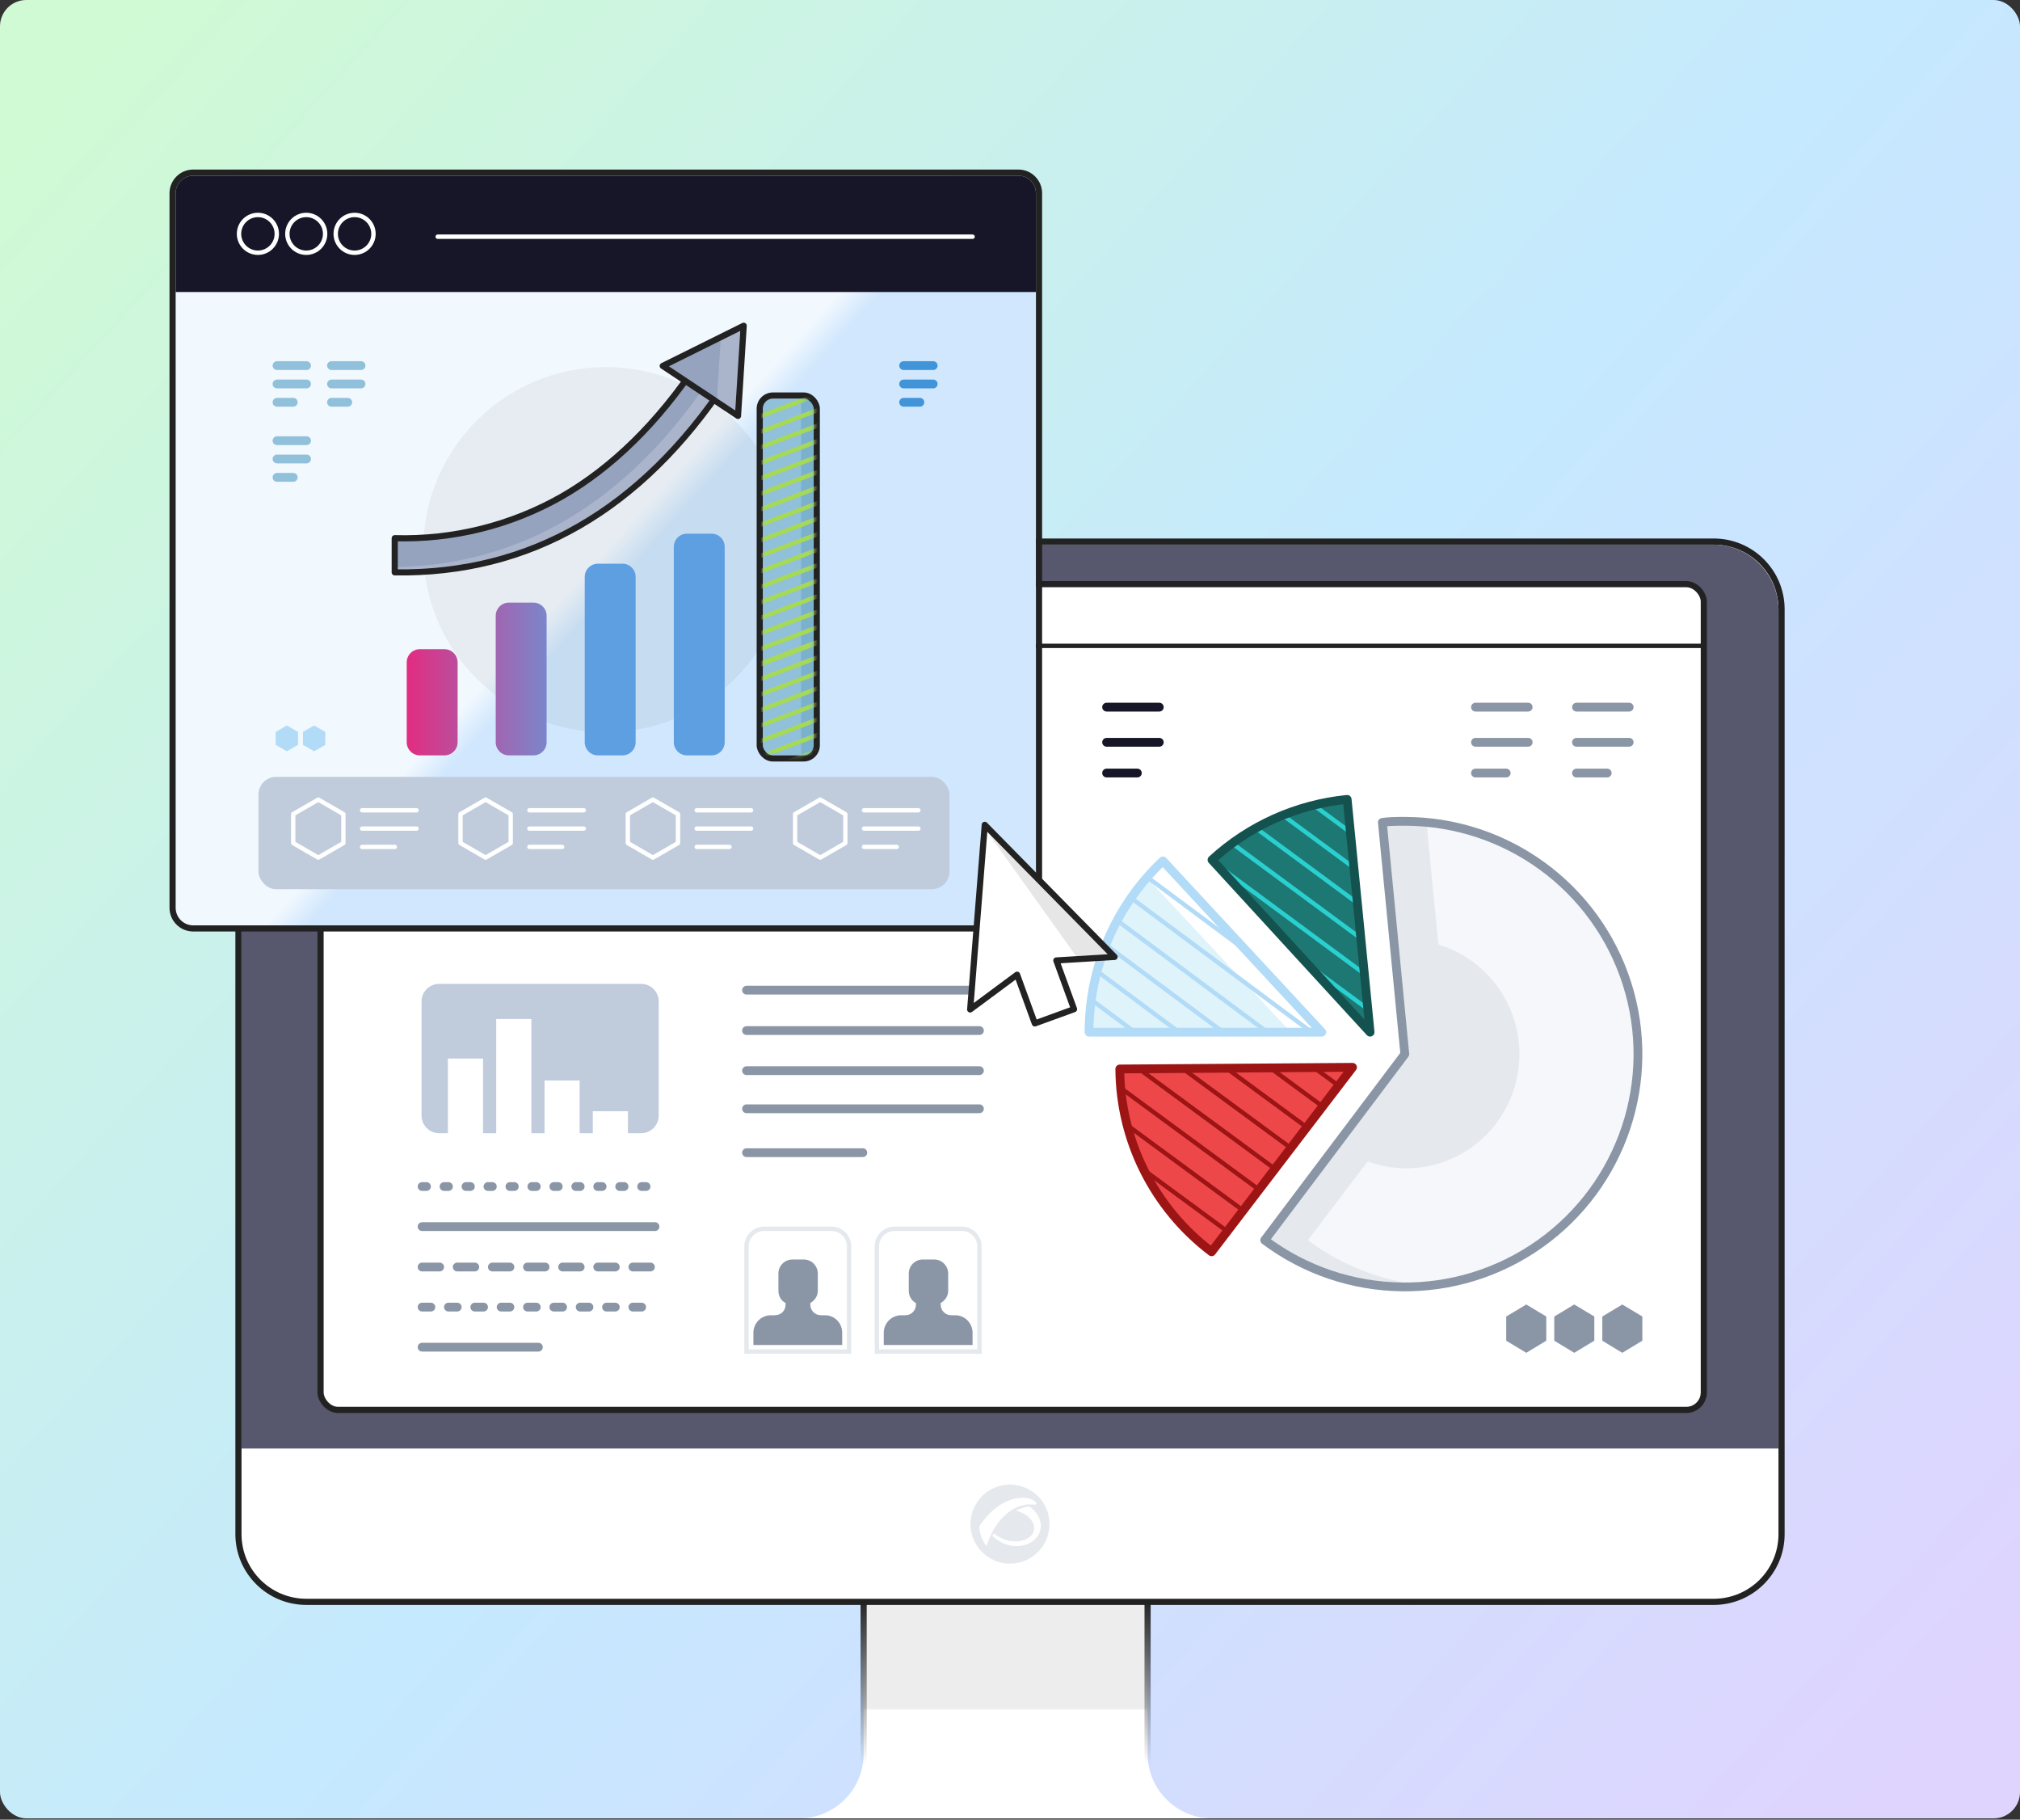
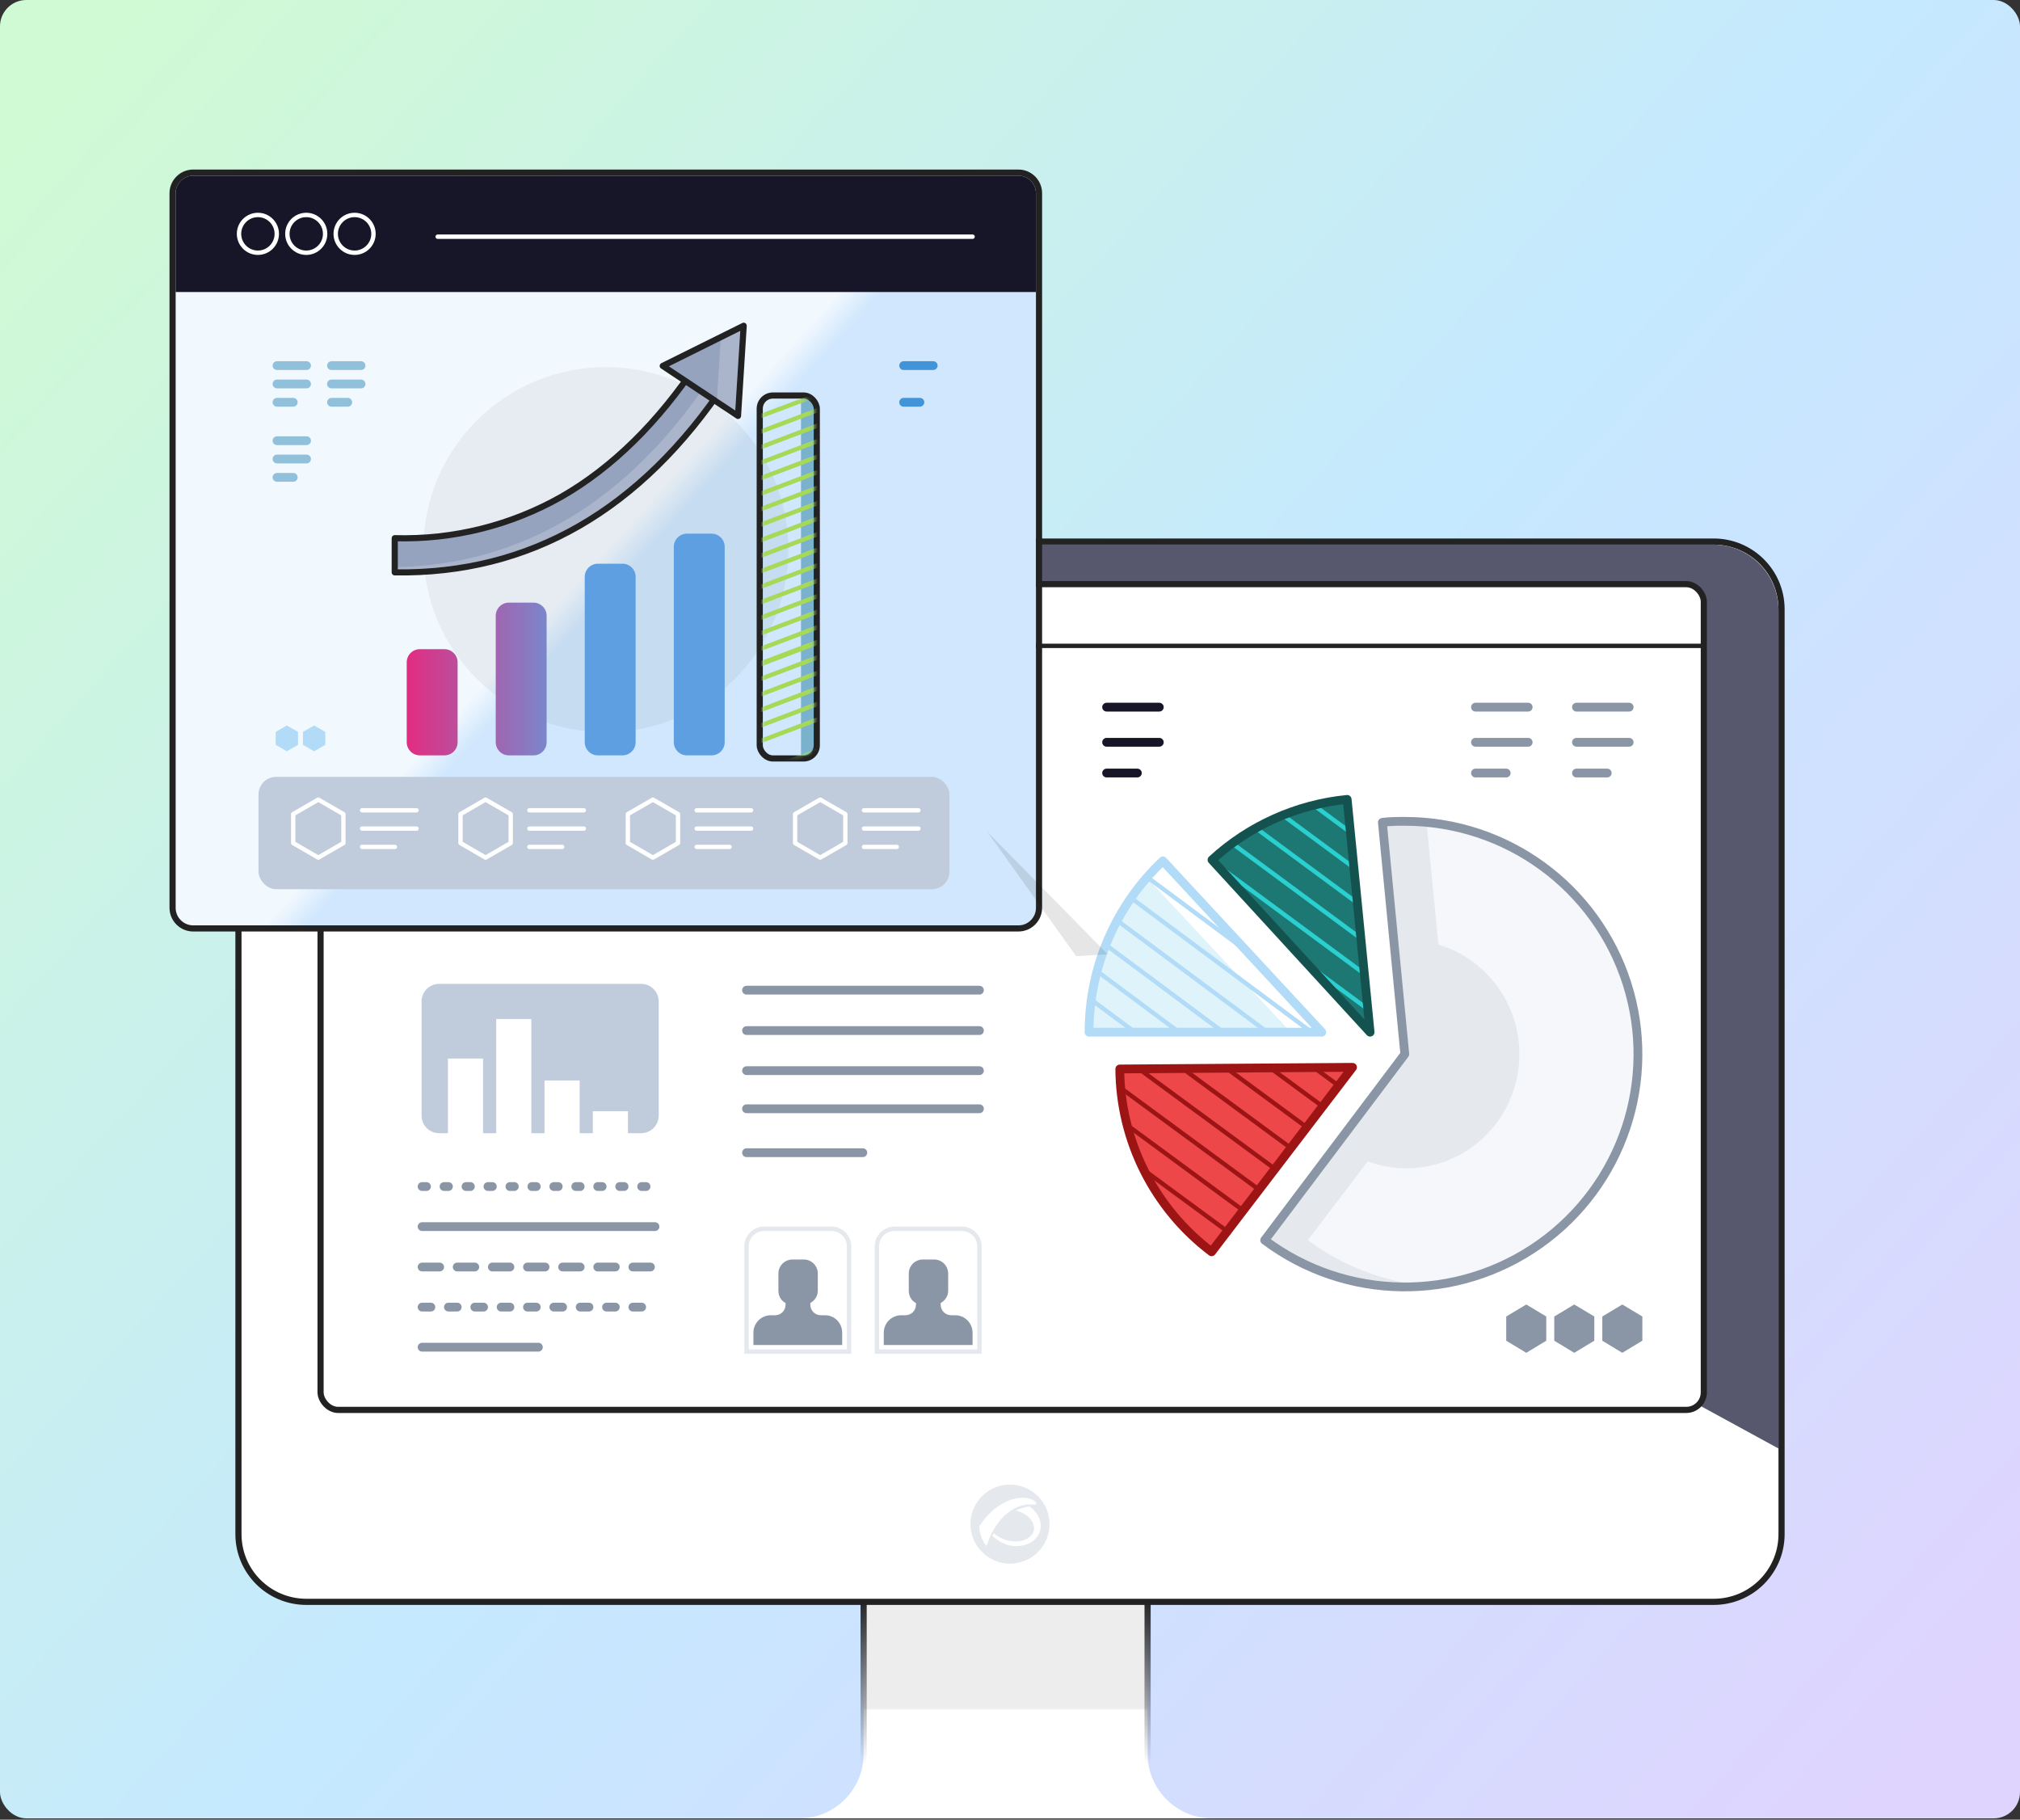
<svg xmlns="http://www.w3.org/2000/svg" xmlns:xlink="http://www.w3.org/1999/xlink" width="460px" height="414.289px" viewBox="0 0 460 414.289" version="1.1">
  <rect x="0" y="0" width="460" height="414.289" fill="#333333" stroke="none" />
  <title>9C390E1A-9FE4-4604-9F9A-D60ED1281F4D</title>
  <defs>
    <linearGradient x1="0%" y1="9.5%" x2="100%" y2="90.5%" id="linearGradient-1">
      <stop stop-color="#D0FAD4" offset="0%" />
      <stop stop-color="#C5E9FF" offset="52.087%" />
      <stop stop-color="#DFD4FE" offset="100%" />
    </linearGradient>
    <linearGradient x1="50%" y1="49.86%" x2="50%" y2="50.732%" id="linearGradient-2">
      <stop stop-color="#000000" stop-opacity="0.07" offset="0%" />
      <stop stop-color="#000000" stop-opacity="0" offset="100%" />
    </linearGradient>
    <linearGradient x1="50%" y1="0%" x2="50%" y2="75.285%" id="linearGradient-3">
      <stop stop-color="#222222" offset="0%" />
      <stop stop-color="#222222" stop-opacity="0" offset="100%" />
    </linearGradient>
    <path d="M152.546,35.311 L152.546,0 L87.881,0 L87.881,35.311 C87.881,43.432 81.323,50 73.214,50 L167.214,50 C159.175,50 152.546,43.432 152.546,35.311 Z" id="path-4" />
    <path d="M0,39 L36.177,0 C46.905,10.094 52.997,24.215 53,39 L53,39 L0,39 Z" id="path-5" />
    <path d="M0,0 L53,0.379 C52.889,16.73 45.166,32.105 32.093,42 L0,0 Z" id="path-7" />
    <path d="M0,53 L5.221,0 C16.703,1.129 27.506,5.962 36,13.768 L0,53 Z" id="path-9" />
    <linearGradient x1="50%" y1="50%" x2="52.979%" y2="52.354%" id="linearGradient-11">
      <stop stop-color="#FFFFFF" stop-opacity="0.7" offset="0%" />
      <stop stop-color="#FFFFFF" stop-opacity="0" offset="100%" />
    </linearGradient>
    <path d="M93.68,170.68 L191.91,170.68 C194.119,170.68 195.91,168.889 195.91,166.68 L195.91,4 C195.91,1.791 194.119,-4.05812251e-16 191.91,0 L4,0 C1.791,4.05812251e-16 -2.705415e-16,1.791 0,4 L0,166.68 C1.5523329e-14,168.889 1.791,170.68 4,170.68 L47.56,170.68 L93.68,170.68 L93.68,170.68 Z" id="path-12" />
    <linearGradient x1="56.436%" y1="50%" x2="0%" y2="50%" id="linearGradient-13">
      <stop stop-color="#5E9FE1" offset="0%" />
      <stop stop-color="#E12D81" offset="100%" />
    </linearGradient>
    <rect id="path-14" x="0" y="0" width="11.59" height="81.23" rx="3" />
  </defs>
  <g id="Mockups" stroke="none" stroke-width="1" fill="none" fill-rule="evenodd">
    <g id="Pantalla-bienvenida---Mensaje-bienvenida" transform="translate(-846, -284)">
      <g id="Welcome-image" transform="translate(846, 284)">
        <rect id="BG" fill="url(#linearGradient-1)" x="0" y="0" width="460" height="414" rx="6" />
        <g id="Welcome" transform="translate(40, 40)">
          <g id="Mac" transform="translate(15, 84)">
            <g id="Group" transform="translate(53.786, 240)" stroke-linejoin="round">
              <g id="Path">
                <use fill="#FFFFFF" xlink:href="#path-4" />
                <use stroke="url(#linearGradient-3)" stroke-width="1.4" fill="url(#linearGradient-2)" xlink:href="#path-4" />
              </g>
            </g>
            <path d="M335.224,-0.7 C339.502,-0.7 343.371,1.024 346.17,3.813 C348.97,6.602 350.7,10.458 350.7,14.721 L350.7,225.279 C350.7,229.542 348.97,233.398 346.17,236.187 C343.371,238.976 339.502,240.7 335.224,240.7 L14.776,240.7 C10.498,240.7 6.629,238.976 3.83,236.187 C1.03,233.398 -0.7,229.542 -0.7,225.279 L-0.7,14.721 C-0.7,10.458 1.03,6.602 3.83,3.813 C6.629,1.024 10.498,-0.7 14.776,-0.7 L335.224,-0.7 Z" id="Path" stroke="#222222" stroke-width="1.4" fill="#FFFFFF" stroke-linejoin="round" />
            <path d="M175.018,214 C179.99,214.01 184.01,218.047 184,223.018 C183.99,227.989 179.953,232.01 174.981,232 C170.01,231.99 165.99,227.952 166,222.981 C166.01,218.01 170.047,213.99 175.018,214 Z M178.591,217.034 C177.658,216.933 176.494,217.066 175.647,217.333 C175.426,217.404 175.209,217.469 175.002,217.534 C174.792,217.599 174.603,217.704 174.409,217.787 C173.251,218.275 172.205,218.948 171.316,219.704 C170.028,220.797 168.941,222.085 168,223.509 C168.047,225.203 168.658,226.749 169.647,228 C170.082,226.671 170.608,225.406 171.305,224.207 C171.93,223.13 172.716,222.081 173.565,221.249 C174.407,220.421 175.475,219.602 176.717,219.106 C177.305,218.869 177.987,218.648 178.81,218.552 C179.391,218.486 179.94,218.548 180.54,218.561 C180.716,218.565 180.928,218.552 180.986,218.418 C181.033,218.308 180.951,218.121 180.893,218.04 C180.792,217.901 180.604,217.773 180.447,217.656 C179.984,217.308 179.289,217.113 178.591,217.034 Z M179.436,219.02 C179.19,218.888 177.114,219.447 176.34,219.904 C176.808,220 177.212,220.181 177.605,220.363 C177.991,220.538 178.375,220.724 178.72,220.964 C178.939,221.115 179.155,221.32 179.354,221.512 C179.937,222.071 180.471,222.903 180.481,223.923 C180.491,224.887 179.95,225.578 179.305,226.059 C178.639,226.556 177.7,226.882 176.69,226.932 C174.694,227.036 173.189,226.387 172.037,225.636 C171.87,225.528 171.496,225.254 171.286,225.049 C171.16,225.315 171.123,225.414 171,225.684 C172.072,226.668 173.666,227.718 175.441,227.94 C176.384,228.059 177.374,228 178.255,227.78 C179.042,227.585 179.773,227.206 180.328,226.765 C181.411,225.907 182.257,224.501 181.928,222.579 C181.793,221.801 181.42,221.108 180.977,220.51 C180.667,220.095 180.306,219.648 179.883,219.33 C179.755,219.232 179.59,219.101 179.436,219.02 Z" id="Fill-3" fill="#E5E9ED" />
-             <path d="M335.153,0 L14.776,0 C6.606,0 0,6.615 0,14.796 L0,205.787 L350,205.787 L350,14.867 C350,6.686 343.323,0 335.153,0 Z" id="Path" fill="#57576D" fill-rule="nonzero" />
+             <path d="M335.153,0 L14.776,0 C6.606,0 0,6.615 0,14.796 L350,205.787 L350,14.867 C350,6.686 343.323,0 335.153,0 Z" id="Path" fill="#57576D" fill-rule="nonzero" />
            <g id="Group" transform="translate(18, 9)">
              <g id="Ventana-1">
                <rect id="Rectangle" stroke="#222222" stroke-width="1.4" fill="#FFFFFF" stroke-linejoin="round" x="0" y="0" width="315" height="188" rx="4" />
                <line x1="0" y1="14.044" x2="315" y2="14.044" id="Path-10" stroke="#222222" stroke-linecap="round" stroke-linejoin="round" />
                <g id="Content-2" transform="translate(156.5, 101) scale(-1, 1) translate(-156.5, -101) translate(12, 27)">
                  <line x1="3" y1="1" x2="15" y2="1" id="Path" stroke="#8A96A6" stroke-width="2" stroke-linecap="round" stroke-linejoin="round" />
                  <line x1="3" y1="9" x2="15" y2="9" id="Path" stroke="#8A96A6" stroke-width="2" stroke-linecap="round" stroke-linejoin="round" />
                  <line x1="8" y1="16" x2="15" y2="16" id="Path" stroke="#8A96A6" stroke-width="2" stroke-linecap="round" stroke-linejoin="round" />
                  <line x1="26" y1="1" x2="38" y2="1" id="Path" stroke="#8A96A6" stroke-width="2" stroke-linecap="round" stroke-linejoin="round" />
                  <line x1="26" y1="9" x2="38" y2="9" id="Path" stroke="#8A96A6" stroke-width="2" stroke-linecap="round" stroke-linejoin="round" />
                  <line x1="31" y1="16" x2="38" y2="16" id="Path" stroke="#8A96A6" stroke-width="2" stroke-linecap="round" stroke-linejoin="round" />
                  <line x1="110" y1="1" x2="122" y2="1" id="Path" stroke="#161628" stroke-width="2" stroke-linecap="round" stroke-linejoin="round" />
                  <line x1="110" y1="9" x2="122" y2="9" id="Path" stroke="#161628" stroke-width="2" stroke-linecap="round" stroke-linejoin="round" />
                  <line x1="115" y1="16" x2="122" y2="16" id="Path" stroke="#161628" stroke-width="2" stroke-linecap="round" stroke-linejoin="round" />
                  <path d="M54.09,79 L86,121.357 C67.534,135.223 42.205,135.572 23.362,122.219 C4.52,108.866 -3.507,84.879 3.512,62.9 C10.531,40.922 30.984,26 54.09,26 C55.794,26 57.499,26 59.203,26.235 L54.09,79 Z" id="Path" fill="#F6F7FB" fill-rule="nonzero" />
                  <path d="M66,83 L119,83.379 C118.889,99.73 111.166,115.105 98.093,125 L66,83 Z" id="Path" fill="#DFF3FA" fill-rule="nonzero" />
                  <path d="M73,75 L109.177,36 C119.905,46.094 125.997,60.215 126,75 L126,75 L73,75 Z" id="Path" fill="#DFF3FA" fill-rule="nonzero" />
                  <path d="M62,75 L67.221,22 C78.703,23.129 89.506,27.962 98,35.768 L62,75 Z" id="Path" fill="#DFF3FA" fill-rule="nonzero" />
                  <path d="M53.906,80 L58.987,27.235 C57.269,27.072 55.551,27 53.833,27 C52.115,27 50.561,27 48.953,27.235 L49.154,27.235 L44,80 L76.167,122.357 C68.238,128.257 58.81,131.861 48.935,132.765 C50.543,132.909 52.188,133 53.833,133 C65.437,133.004 76.728,129.268 86,122.357 L53.906,80 Z" id="Path" fill="#E5E9ED" fill-rule="nonzero" />
                  <path d="M101.035,121.737 L71.246,83 L65,83 L97.284,125 C98.934,123.759 100.509,122.423 102,120.998 L101.035,121.737 Z" id="Path" fill="#FFFFFF" fill-rule="nonzero" />
                  <path d="M113,39.643 C111.855,38.35 110.673,37.093 109.364,36 L73,75 L80.055,75 L113,39.643 Z" id="Path" fill="#FFFFFF" fill-rule="nonzero" />
                  <path d="M69,100.91 L53.445,80 L55.917,54.11 C55.213,54.11 54.491,54 53.77,54 C42.597,53.977 32.688,61.25 29.25,71.999 C25.811,82.747 29.631,94.51 38.7,101.107 C47.77,107.703 60.015,107.623 69,100.91 L69,100.91 Z" id="Path" fill="#E5E9ED" fill-rule="nonzero" />
                  <path d="M72.292,23.382 C74.549,23.602 76.789,23.961 79,24.455 C75.204,23.219 71.282,22.395 67.303,22 L62,75 L67.747,68.834 L72.292,23.382 Z" id="Path" fill="#FFFFFF" fill-rule="nonzero" />
                  <path d="M54.09,80 L86,122.357 C67.534,136.223 42.205,136.572 23.362,123.219 C4.52,109.866 -3.507,85.879 3.512,63.9 C10.531,41.922 30.984,27 54.09,27 C55.794,27 57.499,27 59.203,27.235 L54.09,80 Z" id="Path" stroke="#8A96A6" stroke-width="2" stroke-linecap="round" stroke-linejoin="round" />
                  <path d="M9.118,145.245 L9.118,139.736 L4.568,137 L0,139.736 L0,145.245 L4.568,148 L9.118,145.245 L9.118,145.245 Z M20.059,145.245 L20.059,139.736 L15.509,137 L10.941,139.736 L10.941,145.245 L15.509,148 L20.059,145.245 L20.059,145.245 Z M31,145.245 L31,139.736 L26.432,137 L21.882,139.736 L21.882,145.245 L26.432,148 L31,145.245 L31,145.245 Z" id="Path-11" fill="#8A96A6" fill-rule="nonzero" />
                  <g id="Clipped" transform="translate(73, 36)">
                    <mask id="mask-6" fill="white">
                      <use xlink:href="#path-5" />
                    </mask>
                    <g id="Path" />
                    <g id="Group" mask="url(#mask-6)" stroke="#B2DBF7" stroke-linecap="round" stroke-linejoin="round" stroke-width="0.99">
                      <g transform="translate(-85.976, -25.557)" id="Path">
                        <line x1="104.734" y1="0" x2="0" y2="77.854" />
                        <line x1="109.003" y1="4.317" x2="4.269" y2="82.153" />
                        <line x1="113.272" y1="8.616" x2="8.538" y2="86.452" />
                        <line x1="117.541" y1="12.915" x2="12.825" y2="90.751" />
                        <line x1="121.81" y1="17.214" x2="17.094" y2="95.05" />
                        <line x1="126.097" y1="21.513" x2="21.363" y2="99.349" />
                        <line x1="130.366" y1="25.812" x2="25.632" y2="103.666" />
                        <line x1="134.634" y1="30.111" x2="29.901" y2="107.965" />
                        <line x1="138.903" y1="34.428" x2="34.17" y2="112.264" />
                        <line x1="143.172" y1="38.727" x2="38.439" y2="116.563" />
                        <line x1="147.441" y1="43.026" x2="42.726" y2="120.862" />
                        <line x1="151.71" y1="47.325" x2="46.995" y2="125.161" />
                        <line x1="155.997" y1="51.624" x2="51.263" y2="129.46" />
                        <line x1="160.266" y1="55.922" x2="55.532" y2="133.777" />
                        <line x1="164.535" y1="60.221" x2="59.801" y2="138.076" />
                        <line x1="168.804" y1="64.539" x2="64.07" y2="142.375" />
                        <line x1="173.073" y1="68.837" x2="68.339" y2="146.674" />
                      </g>
                    </g>
                  </g>
                  <g id="Clipped" transform="translate(66, 83)">
                    <mask id="mask-8" fill="white">
                      <use xlink:href="#path-7" />
                    </mask>
                    <use id="Path" fill="#ED474A" xlink:href="#path-7" />
                    <g id="Group" mask="url(#mask-8)" stroke="#9C1414" stroke-linecap="round" stroke-linejoin="round" stroke-width="0.99">
                      <g transform="translate(-78.305, -72.157)" id="Path">
                        <line x1="104.805" y1="0" x2="0" y2="77.042" />
                        <line x1="109.077" y1="4.272" x2="4.272" y2="81.296" />
                        <line x1="113.349" y1="8.526" x2="8.544" y2="85.55" />
                        <line x1="117.621" y1="12.78" x2="12.834" y2="89.804" />
                        <line x1="121.893" y1="17.034" x2="17.106" y2="94.058" />
                        <line x1="126.183" y1="21.288" x2="21.377" y2="98.312" />
                        <line x1="130.455" y1="25.542" x2="25.649" y2="102.585" />
                        <line x1="134.726" y1="29.797" x2="29.921" y2="106.839" />
                        <line x1="138.998" y1="34.069" x2="34.193" y2="111.093" />
                        <line x1="143.27" y1="38.323" x2="38.465" y2="115.347" />
                        <line x1="147.542" y1="42.577" x2="42.755" y2="119.601" />
                        <line x1="151.814" y1="46.831" x2="47.027" y2="123.855" />
                        <line x1="156.104" y1="51.085" x2="51.298" y2="128.109" />
                        <line x1="160.376" y1="55.339" x2="55.57" y2="132.381" />
                        <line x1="164.648" y1="59.593" x2="59.842" y2="136.635" />
                        <line x1="168.919" y1="63.865" x2="64.114" y2="140.889" />
                        <line x1="173.191" y1="68.119" x2="68.386" y2="145.143" />
                      </g>
                    </g>
                  </g>
                  <g id="Clipped" transform="translate(62, 22)">
                    <mask id="mask-10" fill="white">
                      <use xlink:href="#path-9" />
                    </mask>
                    <use id="Path" fill="#1D7873" xlink:href="#path-9" />
                    <g id="Group" mask="url(#mask-10)" stroke="#2AD0CF" stroke-linecap="round" stroke-linejoin="round" stroke-width="0.99">
                      <g transform="translate(-75.092, -11.513)" id="Path">
                        <line x1="105.326" y1="0" x2="0" y2="77.736" />
                        <line x1="109.619" y1="4.311" x2="4.293" y2="82.028" />
                        <line x1="113.912" y1="8.603" x2="8.586" y2="86.321" />
                        <line x1="118.205" y1="12.895" x2="12.897" y2="90.613" />
                        <line x1="122.498" y1="17.188" x2="17.191" y2="94.905" />
                        <line x1="126.809" y1="21.48" x2="21.484" y2="99.198" />
                        <line x1="131.103" y1="25.772" x2="25.777" y2="103.508" />
                        <line x1="135.396" y1="30.065" x2="30.07" y2="107.801" />
                        <line x1="139.689" y1="34.375" x2="34.363" y2="112.093" />
                        <line x1="143.982" y1="38.668" x2="38.656" y2="116.385" />
                        <line x1="148.275" y1="42.96" x2="42.967" y2="120.678" />
                        <line x1="152.568" y1="47.253" x2="47.26" y2="124.97" />
                        <line x1="156.879" y1="51.545" x2="51.553" y2="129.263" />
                        <line x1="161.172" y1="55.837" x2="55.846" y2="133.573" />
                        <line x1="165.465" y1="60.13" x2="60.139" y2="137.865" />
                        <line x1="169.758" y1="64.44" x2="64.433" y2="142.158" />
                        <line x1="174.052" y1="68.733" x2="68.726" y2="146.45" />
                      </g>
                    </g>
                  </g>
                  <path d="M66,83 L119,83.379 C118.889,99.73 111.166,115.105 98.093,125 L66,83 Z" id="Path" stroke="#9C1414" stroke-width="2" stroke-linecap="round" stroke-linejoin="round" />
                  <path d="M73,75 L109.177,36 C119.905,46.094 125.997,60.215 126,75 L126,75 L73,75 Z" id="Path" stroke="#B2DBF7" stroke-width="2" stroke-linecap="round" stroke-linejoin="round" />
                  <path d="M62,75 L67.221,22 C78.703,23.129 89.506,27.962 98,35.768 L62,75 Z" id="Path" stroke="#14524F" stroke-width="2" stroke-linecap="round" stroke-linejoin="round" />
                </g>
                <g id="Group-5" transform="translate(23, 91)">
                  <g id="1">
                    <line x1="0.119" y1="46.143" x2="53.159" y2="46.143" id="Path" stroke="#8A96A6" stroke-width="2" stroke-linecap="round" stroke-linejoin="round" stroke-dasharray="1,4" />
                    <line x1="0.119" y1="55.269" x2="53.159" y2="55.269" id="Path" stroke="#8A96A6" stroke-width="2" stroke-linecap="round" stroke-linejoin="round" />
                    <line x1="0.119" y1="64.467" x2="53.159" y2="64.467" id="Path" stroke="#8A96A6" stroke-width="2" stroke-linecap="round" stroke-linejoin="round" stroke-dasharray="4,4" />
                    <line x1="0.119" y1="73.594" x2="53.159" y2="73.594" id="Path" stroke="#8A96A6" stroke-width="2" stroke-linecap="round" stroke-linejoin="round" stroke-dasharray="2,4" />
                    <line x1="0.119" y1="82.721" x2="26.603" y2="82.721" id="Path" stroke="#8A96A6" stroke-width="2" stroke-linecap="round" stroke-linejoin="round" />
                    <path d="M50,0 C52.209,-4.33003142e-15 54,1.791 54,4 L54,30 C54,32.209 52.209,34 50,34 L47,34 L47,29 L39,29 L39,34 L36,34 L36,22 L28,22 L28,34 L25,34 L25,8 L17,8 L17,34 L14,34 L14,17 L6,17 L6,34 L4,34 C1.791,34 2.705415e-16,32.209 0,30 L0,4 C-2.705415e-16,1.791 1.791,4.05812251e-16 4,0 L50,0 Z" id="Rectangle-3" fill="#C0CCDC" fill-rule="nonzero" />
                  </g>
                  <g id="3" transform="translate(74, 1.08)">
                    <line x1="53.04" y1="0.357" x2="0" y2="0.357" id="Path" stroke="#8A96A6" stroke-width="2" stroke-linecap="round" stroke-linejoin="round" />
                    <line x1="53.04" y1="9.555" x2="0" y2="9.555" id="Path" stroke="#8A96A6" stroke-width="2" stroke-linecap="round" stroke-linejoin="round" />
                    <line x1="53.04" y1="18.681" x2="0" y2="18.681" id="Path" stroke="#8A96A6" stroke-width="2" stroke-linecap="round" stroke-linejoin="round" />
                    <line x1="53.04" y1="27.357" x2="0" y2="27.357" id="Path" stroke="#8A96A6" stroke-width="2" stroke-linecap="round" stroke-linejoin="round" />
                    <line x1="26.485" y1="37.357" x2="0" y2="37.357" id="Path" stroke="#8A96A6" stroke-width="2" stroke-linecap="round" stroke-linejoin="round" />
                    <g id="Group-4" transform="translate(0, 54.689)" fill-rule="nonzero">
                      <g id="User">
                        <path d="M4,0 L19.352,0 C21.561,-4.05812251e-16 23.352,1.791 23.352,4 L23.352,27.951 L23.352,27.951 L0,27.951 L0,4 C-2.705415e-16,1.791 1.791,4.05812251e-16 4,0 Z" id="Rectangle" stroke="#E5E9ED" />
                        <path d="M17.87,19.679 L16.944,19.679 C15.592,19.679 14.524,18.61 14.524,17.255 L14.524,16.899 C15.521,16.328 16.232,15.33 16.232,14.118 L16.232,10.196 C16.232,8.414 14.809,6.988 13.029,6.988 L10.466,6.988 C8.686,6.988 7.262,8.414 7.262,10.196 L7.262,14.118 C7.262,15.33 7.903,16.4 8.899,16.899 L8.899,17.255 C8.899,18.61 7.831,19.679 6.479,19.679 L5.553,19.679 C3.346,19.679 1.566,21.462 1.566,23.672 L1.566,26.453 L21.786,26.453 L21.786,23.672 C21.786,21.462 20.077,19.679 17.87,19.679 Z" id="Path" fill="#8A96A6" />
                      </g>
                      <g id="User" transform="translate(29.688, 0)">
                        <path d="M4,0 L19.352,0 C21.561,-4.05812251e-16 23.352,1.791 23.352,4 L23.352,27.951 L23.352,27.951 L0,27.951 L0,4 C-2.705415e-16,1.791 1.791,4.05812251e-16 4,0 Z" id="Rectangle" stroke="#E5E9ED" />
                        <path d="M17.87,19.679 L16.944,19.679 C15.592,19.679 14.524,18.61 14.524,17.255 L14.524,16.899 C15.521,16.328 16.232,15.33 16.232,14.118 L16.232,10.196 C16.232,8.414 14.809,6.988 13.029,6.988 L10.466,6.988 C8.686,6.988 7.262,8.414 7.262,10.196 L7.262,14.118 C7.262,15.33 7.903,16.4 8.899,16.899 L8.899,17.255 C8.899,18.61 7.831,19.679 6.479,19.679 L5.553,19.679 C3.346,19.679 1.566,21.462 1.566,23.672 L1.566,26.453 L21.786,26.453 L21.786,23.672 C21.786,21.462 20.006,19.679 17.87,19.679 Z" id="Path" fill="#8A96A6" />
                      </g>
                    </g>
                  </g>
                </g>
              </g>
              <g transform="translate(0, 0.071)" />
            </g>
          </g>
          <g id="statistics" transform="translate(-0, 0)">
            <g id="Path">
              <use fill="#D0E7FD" xlink:href="#path-12" />
              <path stroke="#222222" stroke-width="1.4" d="M191.91,-0.7 C193.208,-0.7 194.383,-0.174 195.233,0.677 C196.084,1.527 196.61,2.702 196.61,4 L196.61,166.68 C196.61,167.978 196.084,169.153 195.233,170.003 C194.383,170.854 193.208,171.38 191.91,171.38 L4,171.38 C2.702,171.38 1.527,170.854 0.677,170.003 C-0.174,169.153 -0.7,167.978 -0.7,166.68 L-0.7,4 C-0.7,2.702 -0.174,1.527 0.677,0.677 C1.527,-0.174 2.702,-0.7 4,-0.7 L191.91,-0.7 Z" fill="url(#linearGradient-11)" />
            </g>
            <path d="M4,0 L191.9,0 C194.109,-4.05812251e-16 195.9,1.791 195.9,4 L195.9,26.48 L195.9,26.48 L0,26.48 L0,4 C-2.705415e-16,1.791 1.791,4.05812251e-16 4,0 Z" id="Rectangle" fill="#161628" fill-rule="nonzero" />
            <circle id="Oval" stroke="#FFFFFF" fill-rule="nonzero" cx="40.75" cy="13.24" r="4.3" />
            <circle id="Oval" stroke="#FFFFFF" fill-rule="nonzero" cx="29.74" cy="13.24" r="4.3" />
            <circle id="Oval" stroke="#FFFFFF" fill-rule="nonzero" cx="18.73" cy="13.24" r="4.3" />
            <line x1="59.67" y1="13.89" x2="181.48" y2="13.89" id="Path" stroke="#FFFFFF" stroke-linecap="round" stroke-linejoin="round" />
            <rect id="Rectangle" fill="#C0CCDC" fill-rule="nonzero" x="18.87" y="136.87" width="157.34" height="25.58" rx="4" />
            <polygon id="Path" stroke="#FFFFFF" stroke-width="0.99" stroke-linecap="round" stroke-linejoin="round" points="38.2 151.95 38.2 145.35 32.48 142.05 26.77 145.35 26.77 151.95 32.48 155.26" />
            <line x1="54.85" y1="144.48" x2="42.46" y2="144.48" id="Path" stroke="#FFFFFF" stroke-width="0.99" stroke-linecap="round" stroke-linejoin="round" />
            <line x1="54.85" y1="148.65" x2="42.46" y2="148.65" id="Path" stroke="#FFFFFF" stroke-width="0.99" stroke-linecap="round" stroke-linejoin="round" />
            <line x1="49.92" y1="152.82" x2="42.46" y2="152.82" id="Path" stroke="#FFFFFF" stroke-width="0.99" stroke-linecap="round" stroke-linejoin="round" />
            <polygon id="Path" stroke="#FFFFFF" stroke-width="0.99" stroke-linecap="round" stroke-linejoin="round" points="76.3 151.95 76.3 145.35 70.58 142.05 64.87 145.35 64.87 151.95 70.58 155.26" />
            <line x1="92.95" y1="144.48" x2="80.55" y2="144.48" id="Path" stroke="#FFFFFF" stroke-width="0.99" stroke-linecap="round" stroke-linejoin="round" />
            <line x1="92.95" y1="148.65" x2="80.55" y2="148.65" id="Path" stroke="#FFFFFF" stroke-width="0.99" stroke-linecap="round" stroke-linejoin="round" />
            <line x1="88.02" y1="152.82" x2="80.55" y2="152.82" id="Path" stroke="#FFFFFF" stroke-width="0.99" stroke-linecap="round" stroke-linejoin="round" />
            <polygon id="Path" stroke="#FFFFFF" stroke-width="0.99" stroke-linecap="round" stroke-linejoin="round" points="114.4 151.95 114.4 145.35 108.68 142.05 102.97 145.35 102.97 151.95 108.68 155.26" />
            <line x1="131.04" y1="144.48" x2="118.65" y2="144.48" id="Path" stroke="#FFFFFF" stroke-width="0.99" stroke-linecap="round" stroke-linejoin="round" />
            <line x1="131.04" y1="148.65" x2="118.65" y2="148.65" id="Path" stroke="#FFFFFF" stroke-width="0.99" stroke-linecap="round" stroke-linejoin="round" />
            <line x1="126.12" y1="152.82" x2="118.65" y2="152.82" id="Path" stroke="#FFFFFF" stroke-width="0.99" stroke-linecap="round" stroke-linejoin="round" />
            <polygon id="Path" stroke="#FFFFFF" stroke-width="0.99" stroke-linecap="round" stroke-linejoin="round" points="152.5 151.95 152.5 145.35 146.78 142.05 141.06 145.35 141.06 151.95 146.78 155.26" />
            <line x1="169.14" y1="144.48" x2="156.75" y2="144.48" id="Path" stroke="#FFFFFF" stroke-width="0.99" stroke-linecap="round" stroke-linejoin="round" />
            <line x1="169.14" y1="148.65" x2="156.75" y2="148.65" id="Path" stroke="#FFFFFF" stroke-width="0.99" stroke-linecap="round" stroke-linejoin="round" />
            <line x1="164.22" y1="152.82" x2="156.75" y2="152.82" id="Path" stroke="#FFFFFF" stroke-width="0.99" stroke-linecap="round" stroke-linejoin="round" />
            <g id="Group-2" transform="translate(181.75, 149.38)">
-               <path d="M2.503,-1.585 L32.067,28.485 L18.799,29.292 L22.837,40.379 L13.902,43.627 L9.863,32.531 L-0.819,40.448 L2.503,-1.585 Z" id="Path" stroke="#222222" stroke-width="1.4" fill="#FFFFFF" stroke-linejoin="round" />
              <polygon id="Path" fill-opacity="0.1" fill="#000000" fill-rule="nonzero" points="23.3 28.31 30.49 27.88 3.08 0" />
            </g>
            <circle id="Oval" fill-opacity="0.05" fill="#000000" fill-rule="nonzero" cx="97.96" cy="85.15" r="41.57" />
            <path d="M116.44,81.5 L122.03,81.5 C123.687,81.5 125.03,82.843 125.03,84.5 L125.03,128.98 C125.03,130.637 123.687,131.98 122.03,131.98 L116.44,131.98 C114.783,131.98 113.44,130.637 113.44,128.98 L113.44,84.5 C113.44,82.843 114.783,81.5 116.44,81.5 Z M55.62,107.8 L61.21,107.8 C62.867,107.8 64.21,109.143 64.21,110.8 L64.21,128.98 C64.21,130.637 62.867,131.98 61.21,131.98 L55.62,131.98 C53.963,131.98 52.62,130.637 52.62,128.98 L52.62,110.8 C52.62,109.143 53.963,107.8 55.62,107.8 Z M75.89,97.2 L81.48,97.2 C83.137,97.2 84.48,98.543 84.48,100.2 L84.48,128.98 C84.48,130.637 83.137,131.98 81.48,131.98 L75.89,131.98 C74.233,131.98 72.89,130.637 72.89,128.98 L72.89,100.2 C72.89,98.543 74.233,97.2 75.89,97.2 Z M96.16,88.34 L101.75,88.34 C103.407,88.34 104.75,89.683 104.75,91.34 L104.75,128.98 C104.75,130.637 103.407,131.98 101.75,131.98 L96.16,131.98 C94.503,131.98 93.16,130.637 93.16,128.98 L93.16,91.34 C93.16,89.683 94.503,88.34 96.16,88.34 Z" id="Rectangle-4" fill="url(#linearGradient-13)" fill-rule="nonzero" />
-             <rect id="Rectangle" fill="#91C0DB" fill-rule="nonzero" x="133.71" y="50.75" width="11.59" height="81.23" />
            <rect id="Rectangle" fill="#7AB2CE" fill-rule="nonzero" x="142.41" y="50.75" width="2.88" height="81.23" />
            <g id="Clipped" transform="translate(133.71, 50.75)">
              <mask id="mask-15" fill="white">
                <use xlink:href="#path-14" />
              </mask>
              <rect stroke="#222222" stroke-width="1.4" x="-0.7" y="-0.7" width="12.99" height="82.63" rx="3" />
              <g id="Group" mask="url(#mask-15)" stroke="#A5D956" stroke-linecap="round" stroke-linejoin="round" stroke-width="0.99">
                <g transform="translate(-43.28, -5.28)" id="Path">
                  <line x1="67.3" y1="0" x2="0" y2="25.47" />
                  <line x1="68.93" y1="2.91" x2="1.63" y2="28.39" />
                  <line x1="70.57" y1="5.82" x2="3.27" y2="31.3" />
                  <line x1="72.2" y1="8.74" x2="4.9" y2="34.21" />
                  <line x1="73.83" y1="11.65" x2="6.54" y2="37.12" />
                  <line x1="75.47" y1="14.56" x2="8.17" y2="40.03" />
                  <line x1="77.1" y1="17.47" x2="9.8" y2="42.95" />
                  <line x1="78.74" y1="20.38" x2="11.44" y2="45.86" />
                  <line x1="80.37" y1="23.3" x2="13.07" y2="48.77" />
                  <line x1="82.01" y1="26.21" x2="14.71" y2="51.68" />
                  <line x1="83.64" y1="29.12" x2="16.34" y2="54.6" />
                  <line x1="85.28" y1="32.03" x2="17.98" y2="57.51" />
                  <line x1="86.91" y1="34.95" x2="19.61" y2="60.42" />
                  <line x1="88.54" y1="37.86" x2="21.25" y2="63.33" />
                  <line x1="90.18" y1="40.77" x2="22.88" y2="66.25" />
                  <line x1="91.81" y1="43.68" x2="24.51" y2="69.16" />
                  <line x1="93.45" y1="46.59" x2="26.15" y2="72.07" />
                  <line x1="82.68" y1="50.47" x2="15.38" y2="75.95" />
                  <line x1="84.31" y1="53.39" x2="17.01" y2="78.86" />
                  <line x1="85.95" y1="56.3" x2="18.65" y2="81.77" />
                  <line x1="87.58" y1="59.21" x2="20.28" y2="84.69" />
                  <line x1="89.22" y1="62.12" x2="21.92" y2="87.6" />
                  <line x1="90.85" y1="65.04" x2="23.55" y2="90.51" />
-                   <line x1="92.49" y1="67.95" x2="25.19" y2="93.42" />
                  <line x1="94.12" y1="70.86" x2="26.82" y2="96.34" />
                  <line x1="95.75" y1="73.77" x2="28.46" y2="99.25" />
                  <line x1="97.39" y1="76.69" x2="30.09" y2="102.16" />
                  <line x1="99.02" y1="79.6" x2="31.72" y2="105.07" />
                  <line x1="100.66" y1="82.51" x2="33.36" y2="107.98" />
                  <line x1="102.29" y1="85.42" x2="34.99" y2="110.9" />
                  <line x1="103.93" y1="88.33" x2="36.63" y2="113.81" />
                  <line x1="105.56" y1="91.25" x2="38.26" y2="116.72" />
-                   <line x1="107.2" y1="94.16" x2="39.9" y2="119.63" />
                  <line x1="108.83" y1="97.07" x2="41.53" y2="122.55" />
                </g>
              </g>
            </g>
            <path d="M118.909,42.597 L125.359,46.938 C105.95,76.203 80.532,90.785 49.89,90.312 L49.89,82.533 C63.182,82.909 76.317,79.637 87.872,73.083 C99.413,66.466 109.855,56.207 118.909,42.597 Z" id="Path" stroke="#222222" stroke-width="1.4" fill="#95A3BF" stroke-linejoin="round" />
            <path d="M119.17,43.57 L118.41,44.67 L121.34,46.67 C102.88,74.1 79.1,88.37 50.62,89.13 L50.62,89.64 C80.49,89.88 105.33,75.58 124.46,47.15 L119.17,43.57 Z" id="Path" fill-opacity="0.2" fill="#FFFFFF" fill-rule="nonzero" />
            <path d="M129.355,34.164 L128.062,54.694 L110.922,43.312 L129.355,34.164 Z" id="Path" stroke="#222222" stroke-width="1.4" fill="#95A3BF" stroke-linejoin="round" />
            <polygon id="Path" fill-opacity="0.2" fill="#FFFFFF" fill-rule="nonzero" points="123.28 50.74 127.41 53.48 128.55 35.37 124.11 37.57" />
            <line x1="23.08" y1="43.24" x2="29.81" y2="43.24" id="Path" stroke="#91C0DB" stroke-width="2" stroke-linecap="round" stroke-linejoin="round" />
            <line x1="23.08" y1="47.42" x2="29.81" y2="47.42" id="Path" stroke="#91C0DB" stroke-width="2" stroke-linecap="round" stroke-linejoin="round" />
            <line x1="23.08" y1="51.59" x2="26.78" y2="51.59" id="Path" stroke="#91C0DB" stroke-width="2" stroke-linecap="round" stroke-linejoin="round" />
            <line x1="23.08" y1="60.33" x2="29.81" y2="60.33" id="Path" stroke="#91C0DB" stroke-width="2" stroke-linecap="round" stroke-linejoin="round" />
            <line x1="23.08" y1="64.5" x2="29.81" y2="64.5" id="Path" stroke="#91C0DB" stroke-width="2" stroke-linecap="round" stroke-linejoin="round" />
            <line x1="23.08" y1="68.68" x2="26.78" y2="68.68" id="Path" stroke="#91C0DB" stroke-width="2" stroke-linecap="round" stroke-linejoin="round" />
            <line x1="35.49" y1="43.24" x2="42.22" y2="43.24" id="Path" stroke="#91C0DB" stroke-width="2" stroke-linecap="round" stroke-linejoin="round" />
            <line x1="35.49" y1="47.42" x2="42.22" y2="47.42" id="Path" stroke="#91C0DB" stroke-width="2" stroke-linecap="round" stroke-linejoin="round" />
            <line x1="35.49" y1="51.59" x2="39.19" y2="51.59" id="Path" stroke="#91C0DB" stroke-width="2" stroke-linecap="round" stroke-linejoin="round" />
            <line x1="165.78" y1="43.24" x2="172.51" y2="43.24" id="Path" stroke="#4194D8" stroke-width="2" stroke-linecap="round" stroke-linejoin="round" />
-             <line x1="165.78" y1="47.42" x2="172.51" y2="47.42" id="Path" stroke="#4194D8" stroke-width="2" stroke-linecap="round" stroke-linejoin="round" />
            <line x1="165.78" y1="51.59" x2="169.48" y2="51.59" id="Path" stroke="#4194D8" stroke-width="2" stroke-linecap="round" stroke-linejoin="round" />
            <polygon id="Path" fill="#B2DBF7" fill-rule="nonzero" points="27.87 129.58 27.87 126.64 25.32 125.17 22.78 126.64 22.78 129.58 25.32 131.05" />
            <polygon id="Path" fill="#B2DBF7" fill-rule="nonzero" points="34.08 129.58 34.08 126.64 31.53 125.17 28.99 126.64 28.99 129.58 31.53 131.05" />
          </g>
        </g>
      </g>
    </g>
  </g>
</svg>